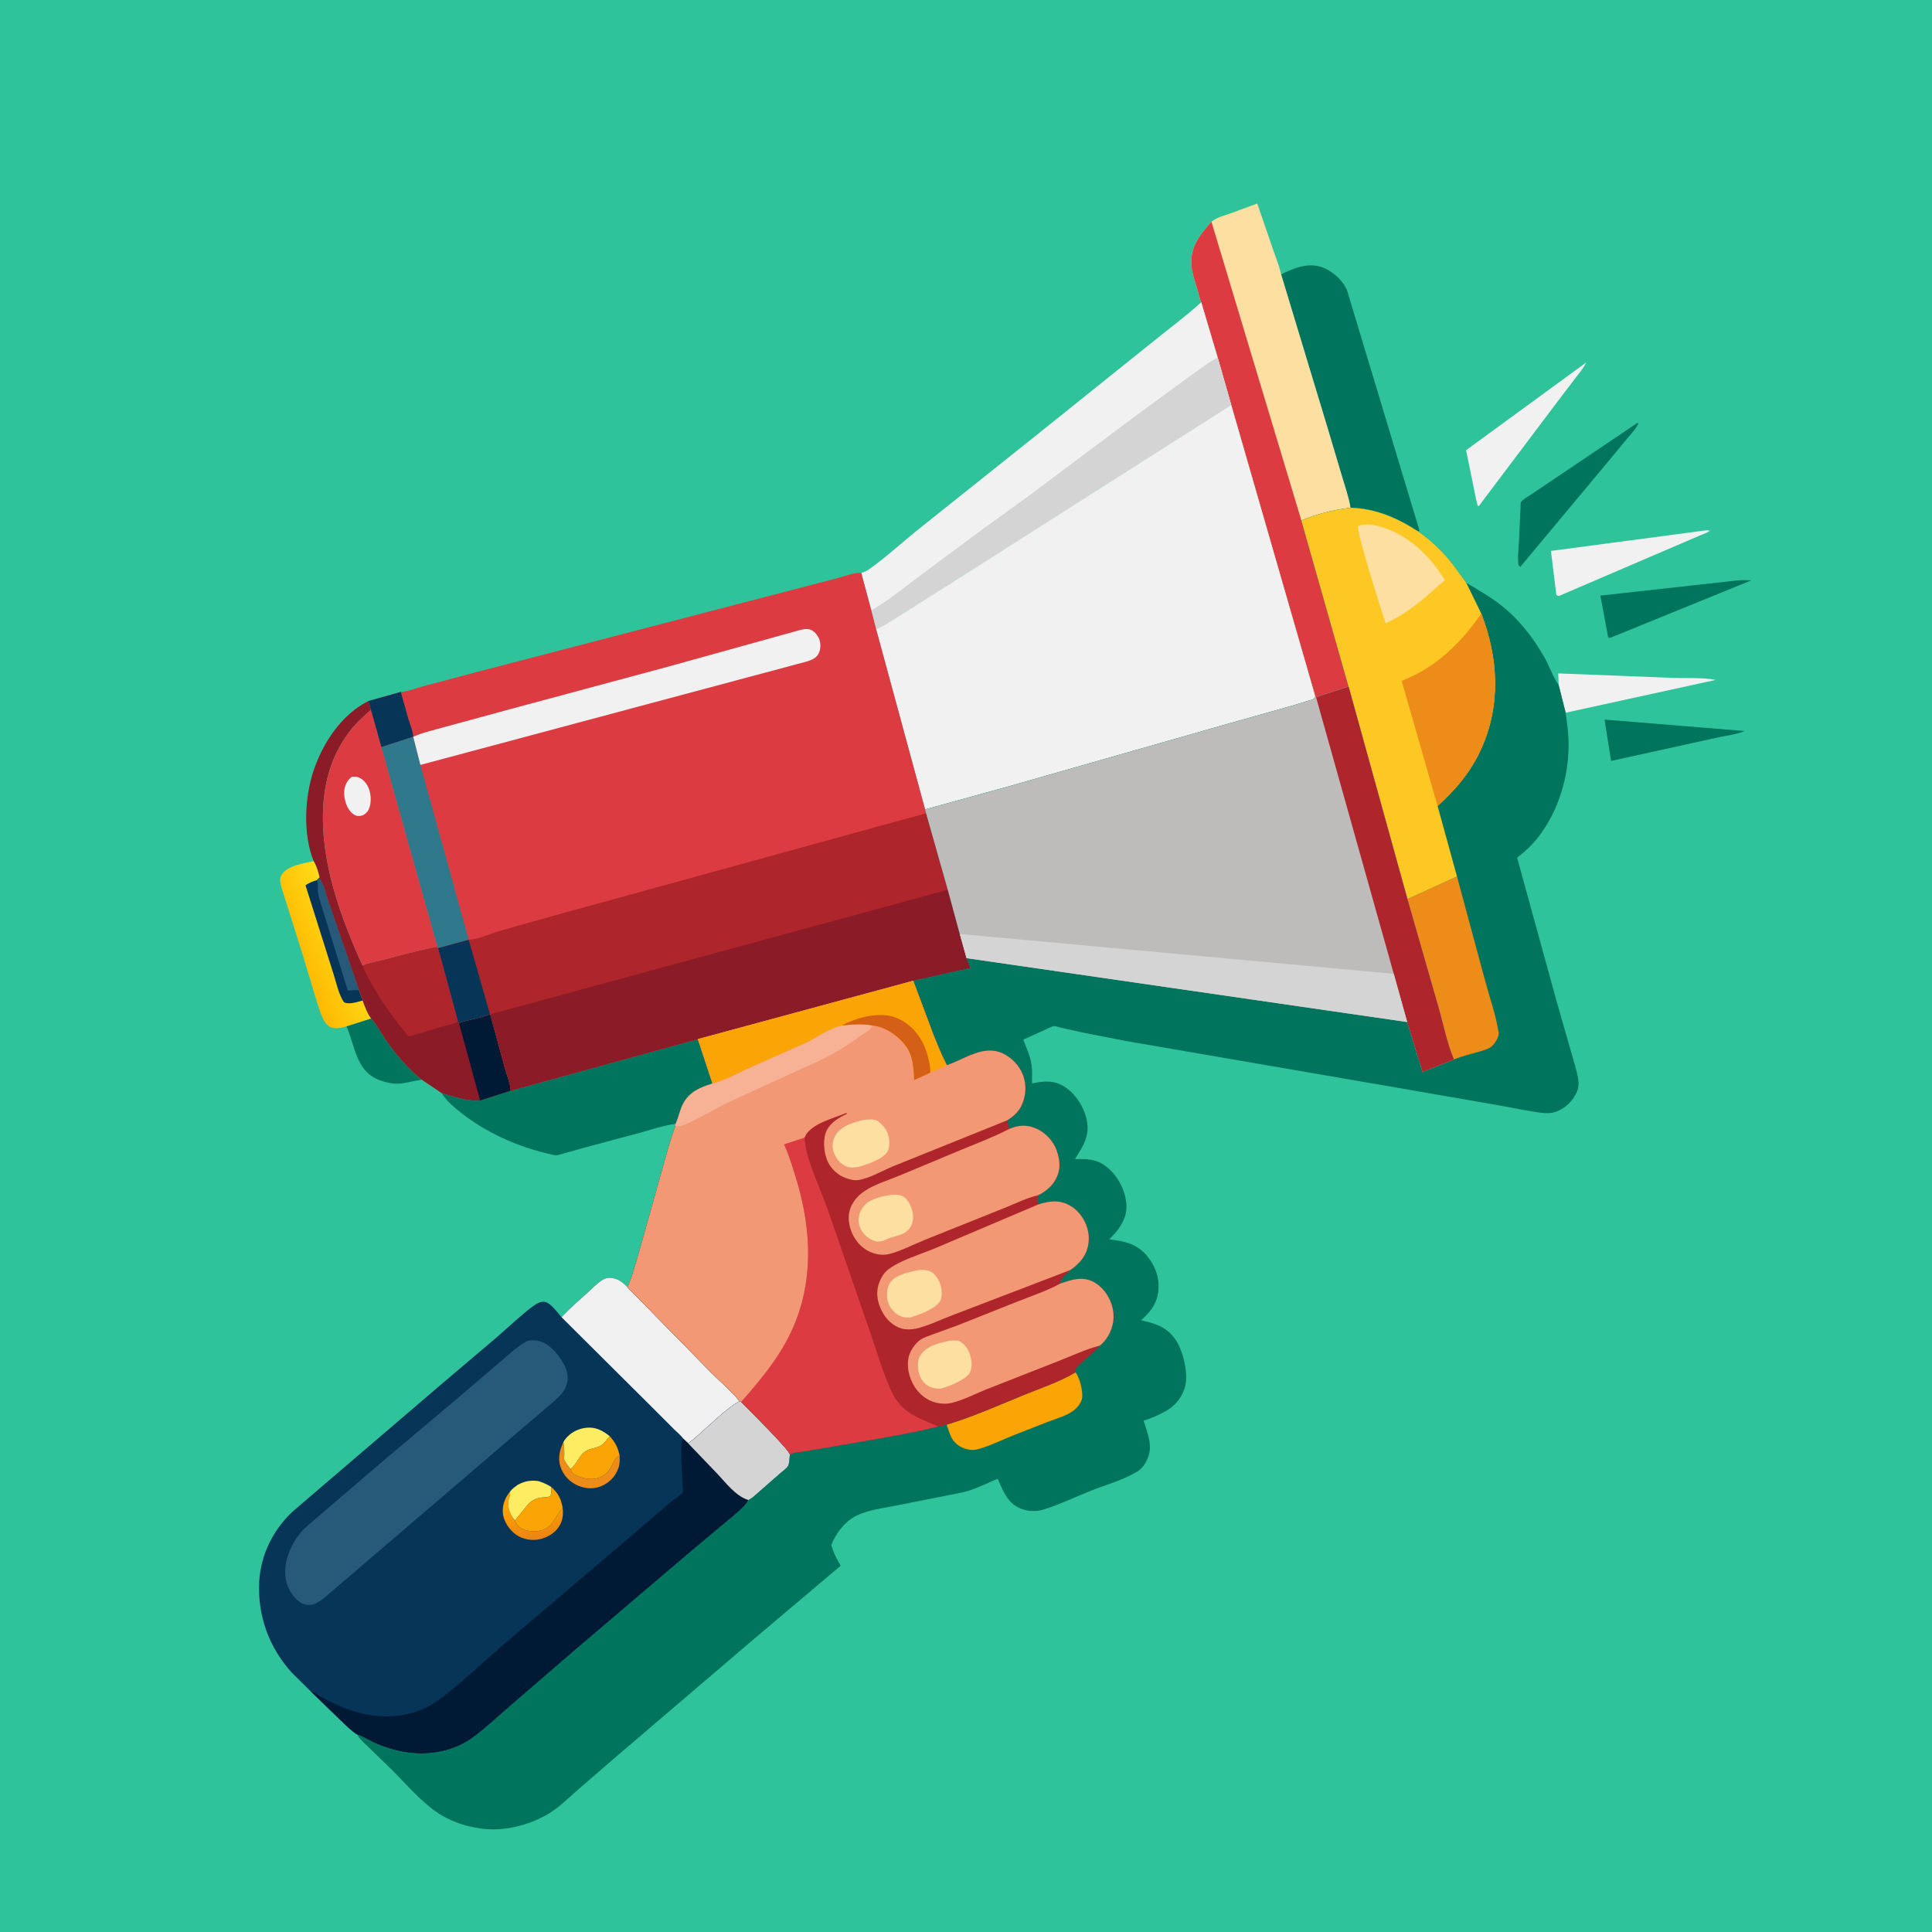
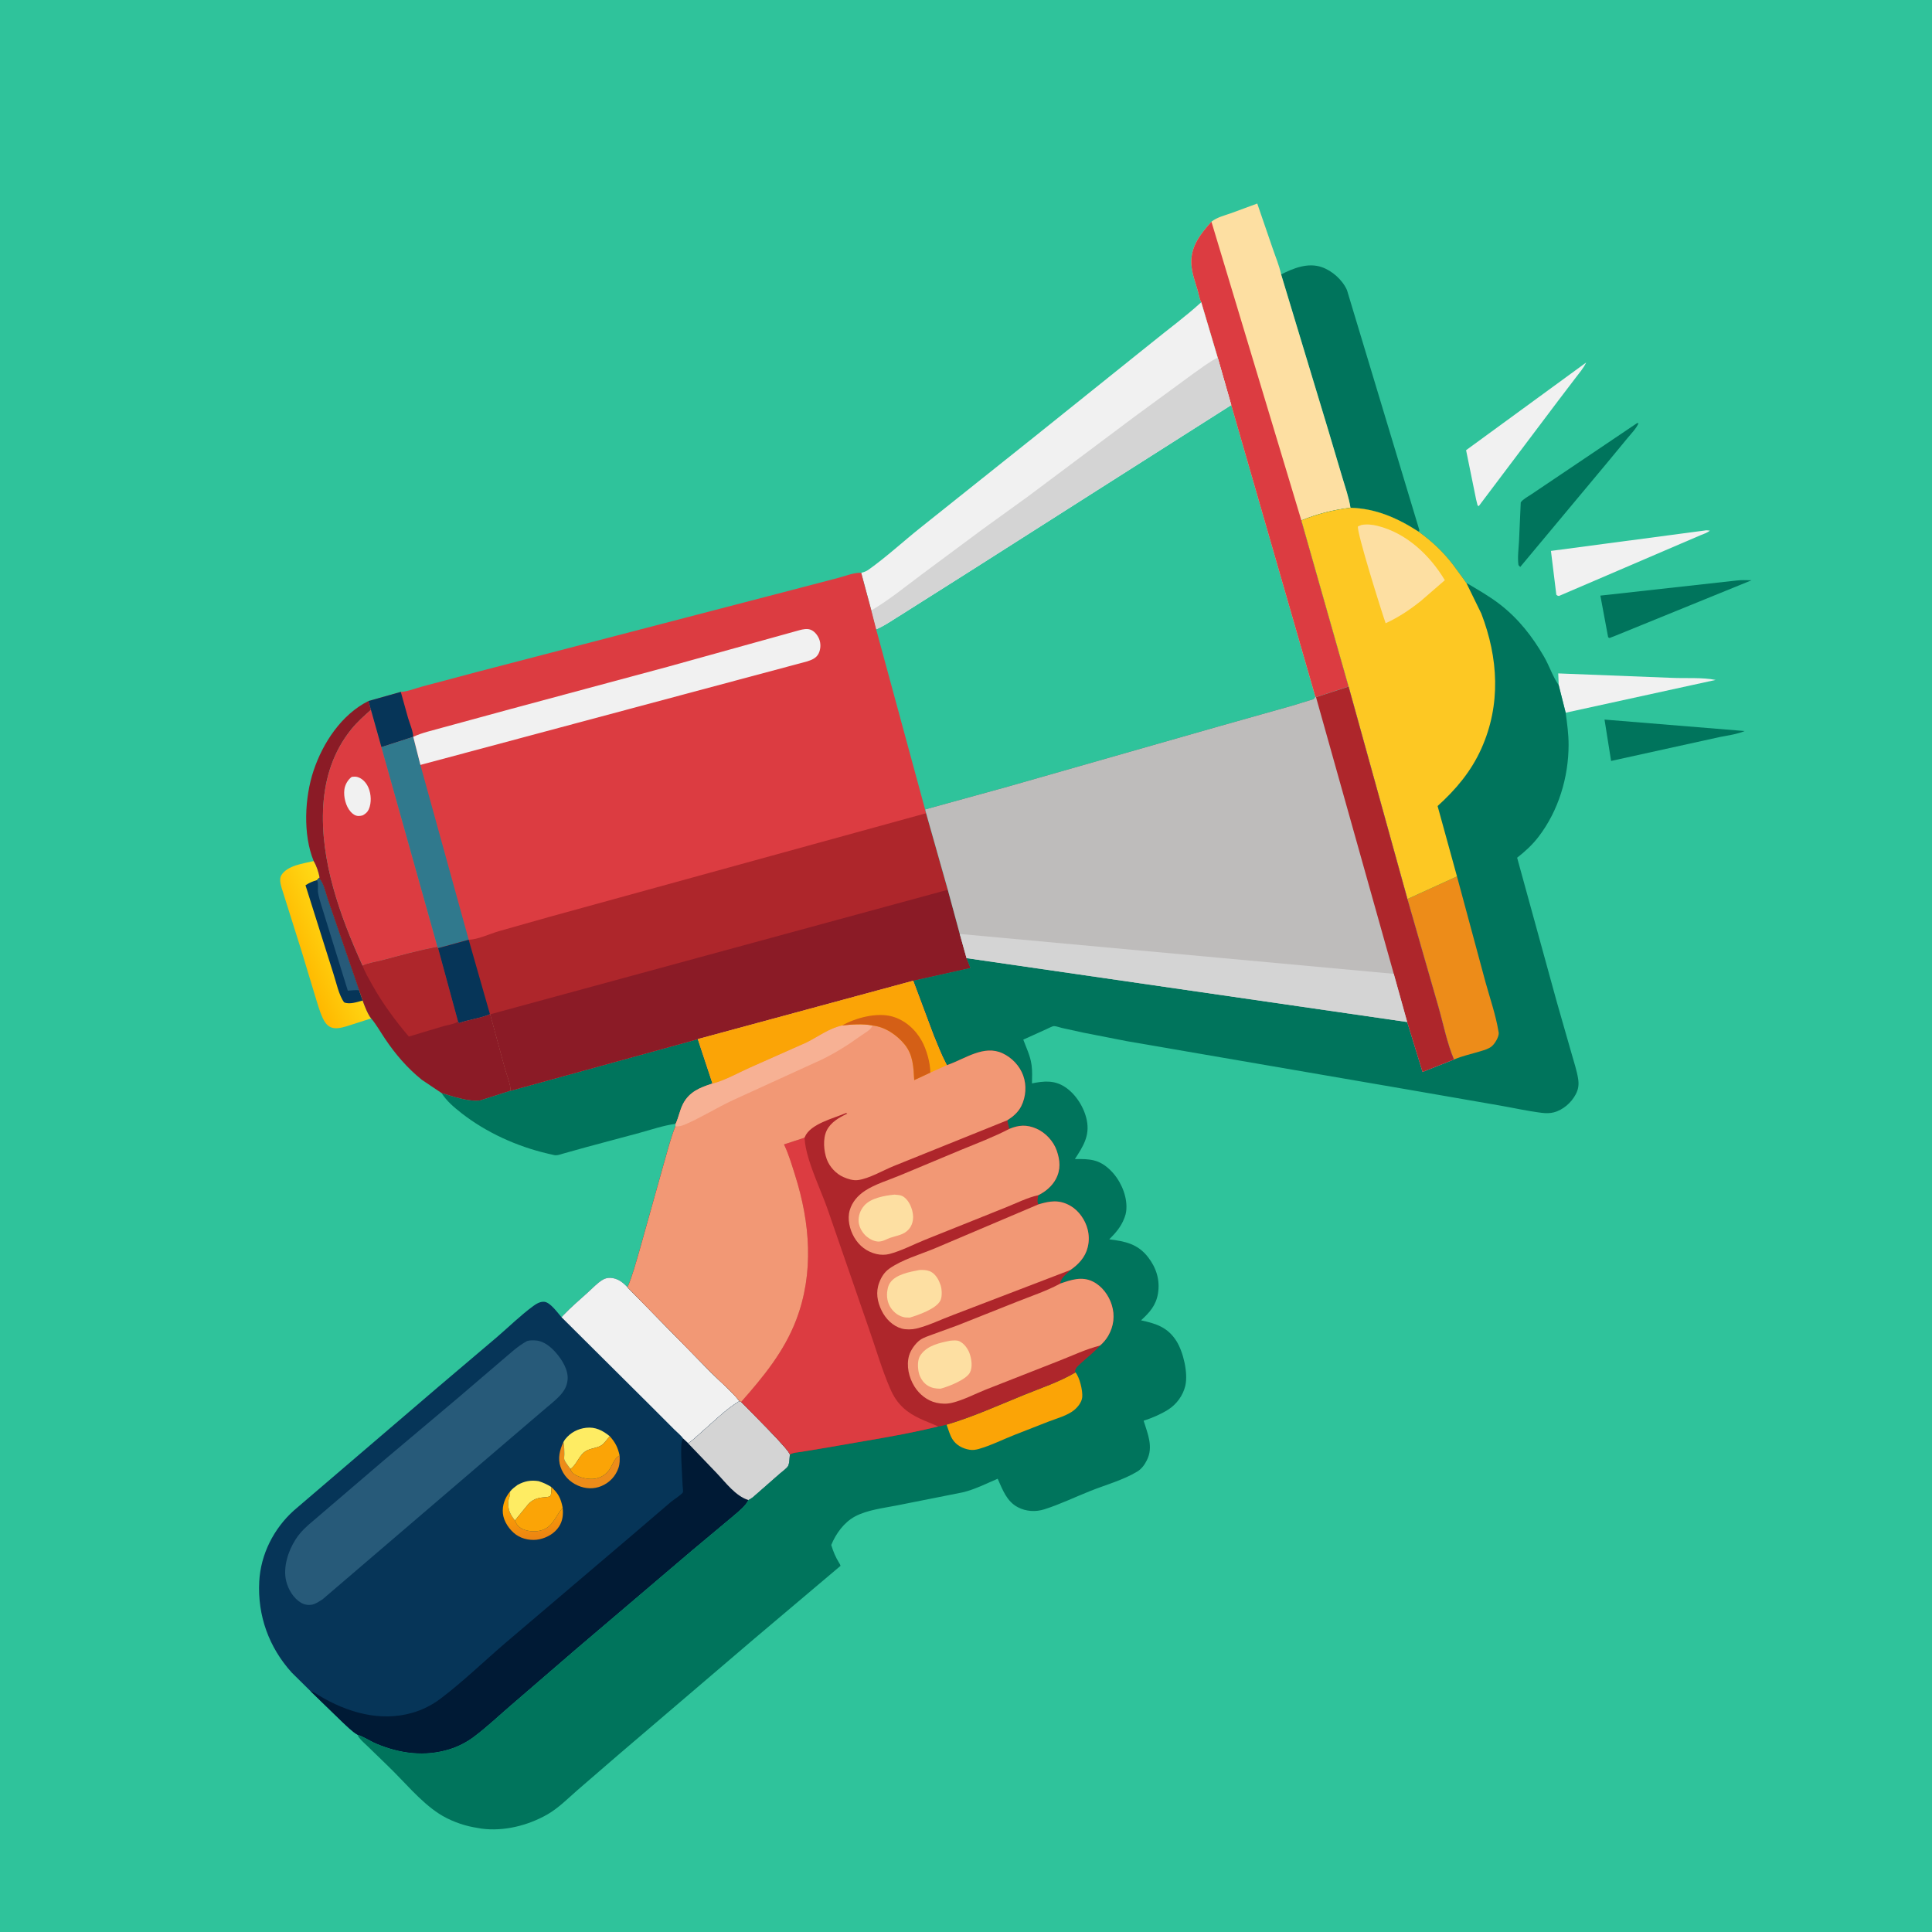
<svg xmlns="http://www.w3.org/2000/svg" version="1.1" style="display: block;" viewBox="0 0 2048 2048" width="1024" height="1024">
  <defs>
    <linearGradient id="Gradient1" gradientUnits="userSpaceOnUse" x1="315.316" y1="1014.31" x2="365.52" y2="992.236">
      <stop class="stop0" offset="0" stop-opacity="1" stop-color="rgb(255,185,0)" />
      <stop class="stop1" offset="1" stop-opacity="1" stop-color="rgb(255,218,22)" />
    </linearGradient>
    <linearGradient id="Gradient2" gradientUnits="userSpaceOnUse" x1="563" y1="1593.38" x2="567.732" y2="1630.03">
      <stop class="stop0" offset="0" stop-opacity="1" stop-color="rgb(255,163,0)" />
      <stop class="stop1" offset="1" stop-opacity="1" stop-color="rgb(236,133,18)" />
    </linearGradient>
  </defs>
  <path transform="translate(0,0)" fill="rgb(47,195,155)" d="M -0 -0 L 2048 0 L 2048 2048 L -0 2048 L -0 -0 z" />
-   <path transform="translate(0,0)" fill="rgb(0,116,92)" d="M 393.455 1079.55 C 398.983 1086.15 403.31 1093.94 408.115 1101.08 C 419.254 1117.64 431.554 1132 447.096 1144.59 C 436.923 1145.76 425.642 1150.09 415.437 1148.42 L 414 1148.16 C 409.411 1147.36 405.166 1146.16 400.852 1144.38 C 377.535 1134.76 376.475 1109.46 367.727 1089.08 L 367.236 1087.95 L 393.455 1079.55 z" />
  <path transform="translate(0,0)" fill="rgb(0,116,92)" d="M 1700.86 762.781 L 1849.44 774.934 C 1841.47 778.264 1831.94 779.571 1823.47 781.185 L 1707.83 806.623 L 1700.86 762.781 z" />
  <path transform="translate(0,0)" fill="rgb(241,241,241)" d="M 1652.29 726.235 L 1651.8 713.839 L 1772.5 718.563 C 1787.24 719.214 1804.39 717.886 1818.67 720.749 L 1659.67 755.505 L 1652.29 726.235 z" />
  <path transform="translate(0,0)" fill="rgb(0,116,92)" d="M 1840.53 615.409 C 1845.79 614.661 1851.46 615.087 1856.78 615.09 L 1712.01 674.054 L 1706.06 676.339 L 1704.69 675.5 L 1696.45 631.375 L 1840.53 615.409 z" />
  <path transform="translate(0,0)" fill="rgb(241,241,241)" d="M 1806.7 562.417 C 1808.7 561.95 1810.47 562.265 1812.5 562.456 C 1810.03 564.775 1805.78 566.038 1802.63 567.364 L 1781.19 576.548 L 1652.5 631.777 C 1650.7 631.399 1651.64 631.753 1649.78 630.5 L 1644.06 583.984 L 1806.7 562.417 z" />
  <path transform="translate(0,0)" fill="rgb(241,241,241)" d="M 1681.39 384.297 C 1678.66 390.189 1674.28 395.193 1670.36 400.318 L 1651.94 424.5 L 1567.56 536.5 L 1566.32 535.794 L 1564.77 529.572 L 1554.11 477.225 L 1681.39 384.297 z" />
  <path transform="translate(0,0)" fill="rgb(0,116,92)" d="M 1735.42 448.5 L 1736.91 448.688 C 1734.47 454.25 1729.18 459.616 1725.32 464.299 L 1704.81 489.139 L 1611.5 600.996 L 1609.64 599.055 C 1608.51 590.913 1609.76 581.945 1610.22 573.749 L 1612.05 532.534 C 1614.51 529.068 1619.96 526.258 1623.5 523.866 L 1652.25 504.528 L 1735.42 448.5 z" />
  <path transform="translate(0,0)" fill="url(#Gradient1)" d="M 332.527 912.76 C 335.565 917.763 337.754 924.428 338.8 930.188 L 338.025 930.783 C 343.298 935.702 345.408 947.584 347.896 954.495 L 380.655 1049.66 L 384.458 1060.61 C 386.057 1065.46 390.067 1075.65 393.455 1079.55 L 367.236 1087.95 C 361.736 1089.5 354.846 1091.43 349.507 1088.37 C 346.058 1086.4 343.736 1082.78 342.12 1079.26 C 338.457 1071.27 336.088 1062.32 333.474 1053.93 L 320.205 1010 L 298.439 940.877 C 297.314 936.758 295.856 931.405 298.381 927.5 C 304.983 917.289 321.45 915.413 332.527 912.76 z" />
  <path transform="translate(0,0)" fill="rgb(6,53,88)" d="M 338.025 930.783 C 343.298 935.702 345.408 947.584 347.896 954.495 L 380.655 1049.66 L 384.458 1060.61 C 378.811 1062.1 370.22 1065.12 364.755 1062.5 C 359.149 1054.9 356.424 1041.26 353.455 1032.24 L 323.835 938.412 C 327.877 935.794 331.44 934.253 336.068 932.932 L 338.025 930.783 z" />
  <path transform="translate(0,0)" fill="rgb(39,90,121)" d="M 338.025 930.783 C 343.298 935.702 345.408 947.584 347.896 954.495 L 380.655 1049.66 C 376.728 1049.35 372.619 1049.9 368.693 1050.17 L 340.797 960.199 C 339.443 955.487 337.609 950.361 337.047 945.5 C 336.626 941.861 337.637 937.721 336.529 934.255 L 336.068 932.932 L 338.025 930.783 z" />
  <path transform="translate(0,0)" fill="rgb(0,116,92)" d="M 1358.05 290.89 C 1371.13 284.28 1386.35 278.146 1401 283.136 C 1412.15 286.934 1423.06 296.685 1427.85 307.5 L 1504.59 561.993 L 1504.02 563.756 C 1481.67 549.259 1458.54 538.965 1431.58 538.269 C 1429.86 527.196 1425.87 516.06 1422.69 505.341 L 1407.58 454.575 L 1358.05 290.89 z" />
  <path transform="translate(0,0)" fill="rgb(0,116,92)" d="M 541.388 1156.15 L 739.73 1101.49 L 755.302 1148.6 C 742.248 1152.8 730.759 1157.25 724.082 1170.18 C 720.593 1176.93 719.441 1184.57 716.224 1191.3 C 703.213 1193.02 690.257 1197.51 677.603 1200.97 L 621.296 1216.07 L 597.251 1222.78 C 594.158 1223.66 590.334 1225.25 587.132 1224.37 L 580.697 1222.89 C 548.197 1215.33 515.649 1200.65 489.304 1180.07 C 481.556 1174.02 473.299 1167.09 468.075 1158.66 C 479.837 1162.23 496.793 1168.11 508.955 1166.5 L 541.388 1156.15 z" />
  <path transform="translate(0,0)" fill="rgb(139,27,38)" d="M 390.543 743.127 L 393.213 752.43 C 385.847 758.948 378.57 765.411 372.37 773.094 C 353.473 796.514 344.583 824.148 342.704 853.85 C 339.028 911.919 360.627 971.472 384.307 1023.58 C 389.843 1020.82 398.363 1019.65 404.405 1018.06 C 424.002 1012.92 443.814 1007.3 463.737 1003.65 L 464.41 1005.11 L 485.558 1082.8 L 486.522 1084.49 C 497.174 1080.53 508.905 1079.56 519.362 1075.03 L 519.692 1075.18 L 535.167 1132.11 C 537.073 1139.13 541.234 1148.96 541.388 1156.15 L 508.955 1166.5 C 496.793 1168.11 479.837 1162.23 468.075 1158.66 L 447.096 1144.59 C 431.554 1132 419.254 1117.64 408.115 1101.08 C 403.31 1093.94 398.983 1086.15 393.455 1079.55 C 390.067 1075.65 386.057 1065.46 384.458 1060.61 L 380.655 1049.66 L 347.896 954.495 C 345.408 947.584 343.298 935.702 338.025 930.783 L 338.8 930.188 C 337.754 924.428 335.565 917.763 332.527 912.76 C 320.992 884.719 322.892 845.333 332.422 816.858 C 342.295 787.357 362.048 757.386 390.543 743.127 z" />
-   <path transform="translate(0,0)" fill="rgb(0,26,53)" d="M 519.362 1075.03 L 519.692 1075.18 L 535.167 1132.11 C 537.073 1139.13 541.234 1148.96 541.388 1156.15 L 508.955 1166.5 L 486.522 1084.49 C 497.174 1080.53 508.905 1079.56 519.362 1075.03 z" />
  <path transform="translate(0,0)" fill="rgb(174,38,43)" d="M 463.737 1003.65 L 464.41 1005.11 L 485.558 1082.8 C 482.489 1085.45 474.173 1086.62 470.147 1087.76 L 433.382 1098.8 C 418.882 1081.71 405.54 1063.67 394.618 1044.07 C 390.905 1037.41 386.906 1030.77 384.307 1023.58 C 389.843 1020.82 398.363 1019.65 404.405 1018.06 C 424.002 1012.92 443.814 1007.3 463.737 1003.65 z" />
  <path transform="translate(0,0)" fill="rgb(220,60,65)" d="M 393.213 752.43 L 404.332 791.97 L 463.737 1003.65 C 443.814 1007.3 424.002 1012.92 404.405 1018.06 C 398.363 1019.65 389.843 1020.82 384.307 1023.58 C 360.627 971.472 339.028 911.919 342.704 853.85 C 344.583 824.148 353.473 796.514 372.37 773.094 C 378.57 765.411 385.847 758.948 393.213 752.43 z" />
  <path transform="translate(0,0)" fill="rgb(241,241,241)" d="M 372.908 823.5 C 374.852 823.326 376.753 823.073 378.666 823.599 C 383.414 824.907 387.02 828.429 389.403 832.618 C 392.992 838.926 393.951 848.014 391.964 854.947 C 390.607 859.677 388.766 861.925 384.5 864.305 C 383.102 864.744 381.708 864.954 380.238 864.983 C 376.8 865.051 373.888 862.933 371.684 860.459 C 366.529 854.672 364.037 844.686 365.048 837 C 365.727 831.837 368.69 826.519 372.908 823.5 z" />
  <path transform="translate(0,0)" fill="rgb(253,223,162)" d="M 1284.17 235.008 C 1289.89 230.373 1298.12 228.415 1305 225.986 L 1332.75 215.753 L 1348.86 262.674 C 1351.94 271.81 1356.08 281.475 1358.05 290.89 L 1407.58 454.575 L 1422.69 505.341 C 1425.87 516.06 1429.86 527.196 1431.58 538.269 C 1413.76 540.332 1396.11 544.827 1379.51 551.689 L 1429.58 727.845 L 1395.05 739.056 L 1394.29 738.386 L 1305.19 429.362 L 1290.82 379.107 L 1273.37 320.388 C 1271.59 317.069 1270.74 311.783 1269.67 308.108 C 1267.05 299.142 1263.36 289.305 1262.88 279.914 C 1261.93 261.171 1272.53 248.114 1284.17 235.008 z" />
  <path transform="translate(0,0)" fill="rgb(220,60,65)" d="M 1284.17 235.008 L 1379.51 551.689 L 1429.58 727.845 L 1395.05 739.056 L 1394.29 738.386 L 1305.19 429.362 L 1290.82 379.107 L 1273.37 320.388 C 1271.59 317.069 1270.74 311.783 1269.67 308.108 C 1267.05 299.142 1263.36 289.305 1262.88 279.914 C 1261.93 261.171 1272.53 248.114 1284.17 235.008 z" />
  <path transform="translate(0,0)" fill="rgb(241,241,241)" d="M 1273.37 320.388 L 1290.82 379.107 L 1305.19 429.362 L 1161.31 520.829 L 1033.64 602.109 L 956.5 650.942 C 947.564 656.283 938.327 663.079 928.773 667.108 L 923.628 647.024 L 912.905 607.202 C 915.756 606.5 918.172 605.683 920.587 603.969 C 939.583 590.478 957.245 574.148 975.459 559.586 L 1096.92 462.688 L 1220.91 363.213 C 1238.33 349.051 1256.82 335.534 1273.37 320.388 z" />
  <path transform="translate(0,0)" fill="rgb(212,212,212)" d="M 1290.82 379.107 L 1305.19 429.362 L 1161.31 520.829 L 1033.64 602.109 L 956.5 650.942 C 947.564 656.283 938.327 663.079 928.773 667.108 L 923.628 647.024 C 941.754 636.576 959.362 622.147 976.175 609.583 L 1041.56 561.028 L 1090.2 525.895 L 1201 442.929 L 1263.48 397.118 C 1272.24 391 1281.25 383.846 1290.82 379.107 z" />
-   <path transform="translate(0,0)" fill="rgb(241,241,241)" d="M 1305.19 429.362 L 1394.29 738.386 C 1393.69 739.249 1393.36 740.37 1392.5 740.973 C 1391.5 741.676 1388.3 742.339 1387.01 742.757 L 1370.06 747.985 L 1293.69 769.506 L 1068.32 833.869 L 980.641 858.046 L 928.773 667.108 C 938.327 663.079 947.564 656.283 956.5 650.942 L 1033.64 602.109 L 1161.31 520.829 L 1305.19 429.362 z" />
  <path transform="translate(0,0)" fill="rgb(6,53,88)" d="M 595.275 1396.33 L 597.217 1394.16 C 605.334 1385.71 614.411 1377.93 623.108 1370.07 C 628.061 1365.6 633.183 1360.02 638.88 1356.62 C 641.423 1355.1 644.05 1354.48 647 1354.58 C 654.477 1354.84 660.289 1359.34 665.189 1364.57 L 753.588 1454.7 C 763.354 1464.55 775.282 1474.44 783.884 1485.2 L 785.678 1486.07 C 792.558 1493.24 837.033 1536.93 837.312 1541.87 C 836.983 1545.2 836.951 1551.31 835.343 1554.18 C 834.02 1556.54 828.731 1560.29 826.622 1562.17 L 798.273 1587.03 C 796.718 1588.33 795.13 1589.21 793.342 1590.14 C 789.816 1596.95 783.503 1601.57 777.849 1606.56 L 733.279 1643.8 L 611.132 1747.73 L 540.706 1808.46 C 528.045 1819.39 515.603 1831.17 502.194 1841.18 C 494.643 1846.82 485.811 1851.37 476.816 1854.19 C 450.509 1862.44 423.811 1858.94 398.736 1848.32 C 392.33 1845.61 385.583 1840.94 379.1 1838.94 C 373.152 1835.5 367.697 1829.78 362.643 1825.13 L 329.092 1792.6 L 309.243 1773 C 285.032 1746.2 272.882 1712.55 274.81 1676.42 C 276.349 1647.59 290.166 1620.37 311.507 1601.18 L 464.499 1470.23 L 527.019 1417.18 C 539.655 1406.31 551.987 1394.18 565.424 1384.34 C 568.7 1381.94 572.916 1379.48 577.156 1379.98 C 583.47 1380.72 591.075 1391.59 595.275 1396.33 z" />
  <path transform="translate(0,0)" fill="url(#Gradient2)" d="M 540.651 1581.16 L 540.718 1583.05 C 540.752 1584.86 540.48 1585.87 539.831 1587.52 C 538.046 1592.07 538.64 1599.11 540.623 1603.5 C 541.978 1606.5 543.822 1609.2 545.812 1611.81 C 546.829 1614.21 548.039 1616.69 550.088 1618.39 C 555.062 1622.51 563.243 1623.88 569.5 1623.08 C 585.345 1621.06 587.545 1609.34 595.799 1598.97 L 596.444 1598.18 C 597.16 1605.49 596.604 1612.04 592.5 1618.35 C 587.882 1625.45 580.159 1629.81 572.035 1631.65 C 563.722 1633.53 553.814 1631.72 546.922 1626.75 C 540.082 1621.82 533.864 1612.76 533.065 1604.23 C 532.266 1595.69 535.259 1587.7 540.651 1581.16 z" />
  <path transform="translate(0,0)" fill="rgb(237,140,25)" d="M 597.212 1528.73 L 597.405 1529.67 C 598.152 1533.66 598.201 1537.49 598.212 1541.54 C 598.215 1542.78 597.799 1546.22 598.202 1547.29 C 599.346 1550.33 602.785 1554.36 604.678 1557.16 C 604.976 1559.21 606.804 1561.38 608.499 1562.56 C 614.087 1566.45 624.494 1568.73 631.206 1567.38 L 632.5 1567.09 C 638.382 1565.83 643.551 1561.85 646.707 1556.75 C 649.666 1551.98 650.993 1546.45 656.036 1543.33 L 656.822 1542.9 C 656.996 1547.46 657.11 1551.57 655.608 1555.98 C 652.582 1564.87 646.326 1571.49 637.69 1575.21 C 629.523 1578.73 620.522 1578.29 612.452 1574.71 C 603.647 1570.82 597.196 1563.95 594.105 1554.77 C 591.134 1545.94 593.335 1536.83 597.212 1528.73 z" />
  <path transform="translate(0,0)" fill="rgb(254,236,99)" d="M 548.645 1574.06 C 556.043 1570.02 562.668 1568.75 571.022 1570.1 C 575.957 1571.67 579.713 1573.42 584.137 1576.11 C 584.309 1579.5 585.045 1583.1 583.089 1586.06 C 580.906 1586.92 579.207 1587.08 576.909 1587.22 C 569.888 1587.64 564.484 1589.49 559.696 1594.83 L 545.812 1611.81 C 543.822 1609.2 541.978 1606.5 540.623 1603.5 C 538.64 1599.11 538.046 1592.07 539.831 1587.52 C 540.48 1585.87 540.752 1584.86 540.718 1583.05 L 540.651 1581.16 C 542.874 1578.22 545.724 1576.26 548.645 1574.06 z" />
  <path transform="translate(0,0)" fill="rgb(254,236,99)" d="M 597.212 1528.73 C 597.833 1527.57 598.415 1526.53 599.241 1525.5 C 604.785 1518.58 612.497 1514.53 621.262 1513.51 C 631.2 1512.35 638.956 1516.42 646.37 1522.47 C 643.934 1525.2 640.506 1530.16 637.603 1532.06 C 632.301 1535.54 624.756 1534.88 619.129 1539.5 C 613.424 1544.18 610.523 1553.52 604.678 1557.16 C 602.785 1554.36 599.346 1550.33 598.202 1547.29 C 597.799 1546.22 598.215 1542.78 598.212 1541.54 C 598.201 1537.49 598.152 1533.66 597.405 1529.67 L 597.212 1528.73 z" />
  <path transform="translate(0,0)" fill="rgb(251,164,6)" d="M 646.37 1522.47 C 652.314 1529.11 654.861 1534.2 656.822 1542.9 L 656.036 1543.33 C 650.993 1546.45 649.666 1551.98 646.707 1556.75 C 643.551 1561.85 638.382 1565.83 632.5 1567.09 L 631.206 1567.38 C 624.494 1568.73 614.087 1566.45 608.499 1562.56 C 606.804 1561.38 604.976 1559.21 604.678 1557.16 C 610.523 1553.52 613.424 1544.18 619.129 1539.5 C 624.756 1534.88 632.301 1535.54 637.603 1532.06 C 640.506 1530.16 643.934 1525.2 646.37 1522.47 z" />
  <path transform="translate(0,0)" fill="rgb(251,164,6)" d="M 584.137 1576.11 C 591.747 1582.86 594.499 1588.2 596.444 1598.18 L 595.799 1598.97 C 587.545 1609.34 585.345 1621.06 569.5 1623.08 C 563.243 1623.88 555.062 1622.51 550.088 1618.39 C 548.039 1616.69 546.829 1614.21 545.812 1611.81 L 559.696 1594.83 C 564.484 1589.49 569.888 1587.64 576.909 1587.22 C 579.207 1587.08 580.906 1586.92 583.089 1586.06 C 585.045 1583.1 584.309 1579.5 584.137 1576.11 z" />
  <path transform="translate(0,0)" fill="rgb(241,241,241)" d="M 595.275 1396.33 L 597.217 1394.16 C 605.334 1385.71 614.411 1377.93 623.108 1370.07 C 628.061 1365.6 633.183 1360.02 638.88 1356.62 C 641.423 1355.1 644.05 1354.48 647 1354.58 C 654.477 1354.84 660.289 1359.34 665.189 1364.57 L 753.588 1454.7 C 763.354 1464.55 775.282 1474.44 783.884 1485.2 C 769.221 1494.01 756.291 1507.18 743.353 1518.38 C 738.915 1522.22 734.39 1526.88 729.415 1529.94 L 724.232 1525.02 C 722.046 1521.67 717.729 1518.29 714.856 1515.41 L 692.117 1492.64 L 595.275 1396.33 z" />
  <path transform="translate(0,0)" fill="rgb(39,90,121)" d="M 558.841 1421.5 C 561.672 1420.65 565.071 1420.75 568 1420.95 C 576.419 1421.54 583.874 1427.73 589.21 1433.81 C 595.701 1441.21 602.549 1452.1 601.696 1462.33 C 601.117 1469.28 598.184 1474.4 593.5 1479.42 C 587.726 1485.61 580.587 1490.91 574.199 1496.5 L 525.5 1538.13 L 341.77 1695.49 C 338.676 1697.4 334.92 1700.01 331.355 1700.86 C 327.166 1701.84 322.668 1701.12 319.001 1698.92 C 310.988 1694.12 305.475 1684.78 303.338 1675.9 C 299.87 1661.5 305.41 1644.23 313.156 1632.18 L 313.926 1631 C 318.403 1624.03 325.354 1617.54 331.775 1612.32 L 406.34 1548.5 L 485.5 1481.82 L 531.887 1442.13 C 540.399 1434.99 548.977 1426.73 558.841 1421.5 z" />
  <path transform="translate(0,0)" fill="rgb(0,26,53)" d="M 783.884 1485.2 L 785.678 1486.07 C 792.558 1493.24 837.033 1536.93 837.312 1541.87 C 836.983 1545.2 836.951 1551.31 835.343 1554.18 C 834.02 1556.54 828.731 1560.29 826.622 1562.17 L 798.273 1587.03 C 796.718 1588.33 795.13 1589.21 793.342 1590.14 C 789.816 1596.95 783.503 1601.57 777.849 1606.56 L 733.279 1643.8 L 611.132 1747.73 L 540.706 1808.46 C 528.045 1819.39 515.603 1831.17 502.194 1841.18 C 494.643 1846.82 485.811 1851.37 476.816 1854.19 C 450.509 1862.44 423.811 1858.94 398.736 1848.32 C 392.33 1845.61 385.583 1840.94 379.1 1838.94 C 373.152 1835.5 367.697 1829.78 362.643 1825.13 L 329.092 1792.6 C 332.759 1793.63 334.707 1795.27 337.893 1797.19 C 367.687 1815.08 402.672 1825.56 437.143 1815.63 C 447.853 1812.55 458.203 1807.32 467.078 1800.59 C 491.042 1782.42 512.895 1761.21 535.719 1741.62 L 668.182 1628.95 L 711.338 1592 C 713.704 1590.03 722.849 1584.16 723.921 1581.88 C 724.35 1580.97 723.666 1576.37 723.623 1575 C 723.355 1566.52 720.466 1530.61 723.324 1526.27 L 724.232 1525.02 L 729.415 1529.94 C 734.39 1526.88 738.915 1522.22 743.353 1518.38 C 756.291 1507.18 769.221 1494.01 783.884 1485.2 z" />
  <path transform="translate(0,0)" fill="rgb(212,212,212)" d="M 783.884 1485.2 L 785.678 1486.07 C 792.558 1493.24 837.033 1536.93 837.312 1541.87 C 836.983 1545.2 836.951 1551.31 835.343 1554.18 C 834.02 1556.54 828.731 1560.29 826.622 1562.17 L 798.273 1587.03 C 796.718 1588.33 795.13 1589.21 793.342 1590.14 C 779.552 1585.75 769.406 1571.68 759.638 1561.48 L 729.415 1529.94 C 734.39 1526.88 738.915 1522.22 743.353 1518.38 C 756.291 1507.18 769.221 1494.01 783.884 1485.2 z" />
  <path transform="translate(0,0)" fill="rgb(220,60,65)" d="M 424.871 733.444 C 430.99 733.411 441.491 729.372 447.568 727.744 L 506.9 711.97 L 838.067 625.79 L 888.765 612.535 C 896.323 610.565 905.166 606.838 912.905 607.202 L 923.628 647.024 L 928.773 667.108 L 980.641 858.046 L 981.712 862.056 L 1004.69 943.193 L 1017.4 990.032 L 1024.57 1015.67 L 1028.68 1026.11 L 968.052 1039.63 L 739.73 1101.49 L 541.388 1156.15 C 541.234 1148.96 537.073 1139.13 535.167 1132.11 L 519.692 1075.18 L 519.362 1075.03 C 508.905 1079.56 497.174 1080.53 486.522 1084.49 L 485.558 1082.8 L 464.41 1005.11 L 463.737 1003.65 L 404.332 791.97 L 393.213 752.43 L 390.543 743.127 L 424.871 733.444 z" />
  <path transform="translate(0,0)" fill="rgb(6,53,88)" d="M 390.543 743.127 L 424.871 733.444 L 432.662 761.425 C 434.48 767.354 437.783 774.886 438.07 781.033 L 404.332 791.97 L 393.213 752.43 L 390.543 743.127 z" />
  <path transform="translate(0,0)" fill="rgb(48,121,141)" d="M 438.07 781.033 L 445.641 810.834 L 496.834 996.186 L 464.41 1005.11 L 463.737 1003.65 L 404.332 791.97 L 438.07 781.033 z" />
  <path transform="translate(0,0)" fill="rgb(241,241,241)" d="M 438.07 781.033 C 447.611 776.581 458.647 774.277 468.751 771.378 L 540 751.952 L 707.429 706.918 L 847.5 668.014 C 850.995 667.077 855.218 666.208 858.771 667.355 C 863.109 668.755 866.5 673.035 868.234 677.112 C 870.253 681.858 870.1 687.805 867.921 692.44 C 865.491 697.613 860.71 699.465 855.603 701.119 L 445.641 810.834 L 438.07 781.033 z" />
  <path transform="translate(0,0)" fill="rgb(174,38,43)" d="M 981.712 862.056 L 1004.69 943.193 L 1017.4 990.032 L 1024.57 1015.67 L 1028.68 1026.11 L 968.052 1039.63 L 739.73 1101.49 L 541.388 1156.15 C 541.234 1148.96 537.073 1139.13 535.167 1132.11 L 519.692 1075.18 L 519.362 1075.03 C 508.905 1079.56 497.174 1080.53 486.522 1084.49 L 485.558 1082.8 L 464.41 1005.11 L 496.834 996.186 C 506.175 996.026 519.351 989.893 528.568 987.157 L 582.549 971.89 L 981.712 862.056 z" />
  <path transform="translate(0,0)" fill="rgb(6,53,88)" d="M 496.834 996.186 L 519.362 1075.03 C 508.905 1079.56 497.174 1080.53 486.522 1084.49 L 485.558 1082.8 L 464.41 1005.11 L 496.834 996.186 z" />
  <path transform="translate(0,0)" fill="rgb(139,27,38)" d="M 519.692 1075.18 L 1004.69 943.193 L 1017.4 990.032 L 1024.57 1015.67 L 1028.68 1026.11 L 968.052 1039.63 L 739.73 1101.49 L 541.388 1156.15 C 541.234 1148.96 537.073 1139.13 535.167 1132.11 L 519.692 1075.18 z" />
  <path transform="translate(0,0)" fill="rgb(0,116,92)" d="M 1431.58 538.269 C 1458.54 538.965 1481.67 549.259 1504.02 563.756 C 1518.09 573.981 1529.59 584.715 1540.21 598.522 L 1551.69 614.158 C 1552.1 614.725 1553.97 617.679 1554.36 617.858 C 1566.46 625.04 1578.98 632.1 1590.11 640.746 C 1609.81 656.052 1624.34 674.696 1636.77 696.156 C 1642.32 705.733 1646.01 717.361 1652.29 726.235 L 1659.67 755.505 C 1661.21 766.779 1662.77 778.096 1662.77 789.5 C 1662.74 824.021 1652.08 859.321 1631.04 886.85 C 1624.34 895.622 1616.85 902.431 1608.22 909.213 L 1650.26 1062.06 L 1666.09 1117.36 C 1668.47 1125.9 1671.48 1134.7 1672.86 1143.45 C 1673.85 1149.68 1673.25 1154.6 1670.27 1160.16 C 1665.53 1169.01 1657.02 1176.46 1647.22 1179.13 C 1643.16 1180.24 1638.53 1180.17 1634.37 1179.66 C 1619.29 1177.81 1604.09 1174.35 1589.09 1171.75 L 1490.84 1154.7 L 1194.5 1103.68 L 1148.7 1094.72 L 1125.55 1089.64 C 1123.45 1089.16 1119.17 1087.58 1117.17 1087.71 C 1115.29 1087.84 1111.11 1090.17 1109.25 1090.95 L 1084.71 1102.05 C 1087.85 1110.45 1092.07 1119.12 1093.34 1128 L 1093.56 1129.48 C 1094.4 1135.69 1094.03 1142.18 1093.94 1148.44 C 1106.52 1145.88 1117.52 1144.81 1128.89 1152.23 C 1140.5 1159.82 1149.38 1174.08 1152.07 1187.6 C 1155.38 1204.23 1147.99 1215.43 1139.43 1228.64 C 1155.16 1228.49 1165.02 1228.74 1177.04 1240.44 C 1186.87 1250 1193.94 1264.91 1194.08 1278.77 C 1194.12 1282.83 1193.73 1286.21 1192.28 1290.04 L 1191.71 1291.58 C 1188.31 1300.51 1182.51 1307.1 1175.85 1313.74 C 1192.55 1315.82 1206.07 1318.49 1217.04 1332.71 C 1225.69 1343.91 1229.77 1356.75 1227.56 1370.81 C 1225.53 1383.69 1218.74 1391.17 1209.55 1399.6 C 1225.63 1403.13 1237.75 1406.88 1247.06 1421.56 C 1254.35 1433.07 1259.59 1455.52 1256.5 1468.88 C 1254.11 1479.21 1247.24 1488.64 1238.26 1494.29 C 1230.32 1499.28 1221.21 1503.16 1212.3 1506.02 C 1216.65 1519.99 1222.82 1533.82 1215.71 1547.92 C 1213.3 1552.71 1210.21 1557.05 1205.57 1559.89 C 1190.96 1568.81 1171.84 1574.1 1155.86 1580.45 C 1139.82 1586.83 1123.4 1594.77 1107 1599.95 C 1097.79 1602.87 1087.65 1602.27 1079.06 1597.78 C 1067.04 1591.5 1062.81 1579.12 1057.59 1567.53 C 1045.47 1572.68 1033.36 1578.89 1020.5 1581.96 L 950.573 1595.85 C 936.306 1598.65 919.104 1600.62 906.239 1607.56 C 894.667 1613.8 886.015 1625.82 881.166 1637.75 C 883.255 1644.73 885.719 1650.63 889.588 1656.87 C 890.61 1658.52 890.22 1657.81 891.02 1659.84 L 799.29 1737.34 L 654.872 1860.68 L 612.154 1897.59 C 601.974 1906.51 591.688 1916.9 579.899 1923.58 C 559.332 1935.23 534.1 1941.52 510.444 1938.42 L 502.029 1936.95 C 489.798 1934.76 475.813 1929.4 465.381 1922.61 C 445.362 1909.6 428.334 1888.42 411.088 1871.86 L 389.924 1851.33 C 386.954 1848.33 382.676 1844.91 380.313 1841.47 C 379.525 1840.32 379.505 1840.08 379.1 1838.94 C 385.583 1840.94 392.33 1845.61 398.736 1848.32 C 423.811 1858.94 450.509 1862.44 476.816 1854.19 C 485.811 1851.37 494.643 1846.82 502.194 1841.18 C 515.603 1831.17 528.045 1819.39 540.706 1808.46 L 611.132 1747.73 L 733.279 1643.8 L 777.849 1606.56 C 783.503 1601.57 789.816 1596.95 793.342 1590.14 C 795.13 1589.21 796.718 1588.33 798.273 1587.03 L 826.622 1562.17 C 828.731 1560.29 834.02 1556.54 835.343 1554.18 C 836.951 1551.31 836.983 1545.2 837.312 1541.87 C 837.033 1536.93 792.558 1493.24 785.678 1486.07 L 783.884 1485.2 C 775.282 1474.44 763.354 1464.55 753.588 1454.7 L 665.189 1364.57 C 670.439 1352.6 673.896 1339.14 677.623 1326.6 L 703.409 1234.6 C 707.328 1221.05 710.752 1207.06 715.967 1193.95 L 716.224 1191.3 C 719.441 1184.57 720.593 1176.93 724.082 1170.18 C 730.759 1157.25 742.248 1152.8 755.302 1148.6 L 739.73 1101.49 L 968.052 1039.63 L 1028.68 1026.11 L 1024.57 1015.67 L 1017.4 990.032 L 1004.69 943.193 L 981.712 862.056 L 980.641 858.046 L 1068.32 833.869 L 1293.69 769.506 L 1370.06 747.985 L 1387.01 742.757 C 1388.3 742.339 1391.5 741.676 1392.5 740.973 C 1393.36 740.37 1393.69 739.249 1394.29 738.386 L 1395.05 739.056 L 1429.58 727.845 L 1379.51 551.689 C 1396.11 544.827 1413.76 540.332 1431.58 538.269 z" />
  <path transform="translate(0,0)" fill="rgb(251,164,6)" d="M 1140.05 1454.8 C 1144.48 1460.03 1147.79 1474.04 1147.23 1480.93 C 1146.8 1486.31 1142.37 1491.8 1138.27 1495.04 C 1131.12 1500.67 1120.27 1503.58 1111.78 1506.82 L 1076.07 1520.78 C 1063.48 1525.71 1050.46 1532.3 1037.5 1535.97 C 1034.26 1536.88 1031.04 1537.34 1027.69 1536.77 C 1020.29 1535.5 1013.58 1531.98 1009.53 1525.46 C 1006.82 1521.09 1005.2 1515.02 1003.42 1510.2 C 1031.08 1502.04 1058.18 1489.79 1084.89 1478.9 C 1103.26 1471.41 1122.98 1464.92 1140.05 1454.8 z" />
  <path transform="translate(0,0)" fill="rgb(237,140,25)" d="M 1544.47 929.064 L 1574.71 1041.17 C 1579.41 1058.22 1585.48 1075.56 1588.38 1092.99 L 1588.73 1094.93 C 1588.92 1099.31 1584.56 1106.5 1581.16 1109.26 C 1577.83 1111.98 1572.74 1113.32 1568.68 1114.56 C 1559.69 1117.3 1549.86 1119.37 1541.29 1123.15 C 1533.8 1105.39 1530.03 1085.54 1524.7 1067.01 L 1491.94 953.008 L 1544.47 929.064 z" />
  <path transform="translate(0,0)" fill="rgb(253,200,35)" d="M 1431.58 538.269 C 1458.54 538.965 1481.67 549.259 1504.02 563.756 C 1518.09 573.981 1529.59 584.715 1540.21 598.522 L 1551.69 614.158 C 1552.1 614.725 1553.97 617.679 1554.36 617.858 L 1570.26 650.413 C 1588.32 697.433 1591.24 746.914 1570.26 793.643 C 1559.4 817.841 1543.36 836.799 1523.91 854.44 L 1544.47 929.064 L 1491.94 953.008 L 1429.58 727.845 L 1379.51 551.689 C 1396.11 544.827 1413.76 540.332 1431.58 538.269 z" />
  <path transform="translate(0,0)" fill="rgb(253,223,162)" d="M 1443.15 556.5 C 1448.67 555.444 1454.68 556.062 1460.09 557.402 C 1490.79 564.999 1515.64 588.412 1531.57 615.039 L 1506.33 636.927 C 1494.35 646.472 1482.78 654.252 1468.84 660.67 C 1464.53 648.433 1437.76 563.19 1439.5 558.028 L 1443.15 556.5 z" />
-   <path transform="translate(0,0)" fill="rgb(237,140,25)" d="M 1570.26 650.413 C 1588.32 697.433 1591.24 746.914 1570.26 793.643 C 1559.4 817.841 1543.36 836.799 1523.91 854.44 L 1485.83 721.719 C 1521.88 707.826 1548.63 681.685 1570.26 650.413 z" />
  <path transform="translate(0,0)" fill="rgb(190,188,187)" d="M 1429.58 727.845 L 1491.94 953.008 L 1524.7 1067.01 C 1530.03 1085.54 1533.8 1105.39 1541.29 1123.15 L 1507.95 1136.33 L 1491.69 1083.39 L 1024.57 1015.67 L 1017.4 990.032 L 1004.69 943.193 L 981.712 862.056 L 980.641 858.046 L 1068.32 833.869 L 1293.69 769.506 L 1370.06 747.985 L 1387.01 742.757 C 1388.3 742.339 1391.5 741.676 1392.5 740.973 C 1393.36 740.37 1393.69 739.249 1394.29 738.386 L 1395.05 739.056 L 1429.58 727.845 z" />
  <path transform="translate(0,0)" fill="rgb(174,38,43)" d="M 1429.58 727.845 L 1491.94 953.008 L 1524.7 1067.01 C 1530.03 1085.54 1533.8 1105.39 1541.29 1123.15 L 1507.95 1136.33 L 1491.69 1083.39 L 1477.44 1032.29 L 1395.05 739.056 L 1429.58 727.845 z" />
  <path transform="translate(0,0)" fill="rgb(212,212,212)" d="M 1017.4 990.032 L 1477.44 1032.29 L 1491.69 1083.39 L 1024.57 1015.67 L 1017.4 990.032 z" />
  <path transform="translate(0,0)" fill="rgb(174,38,43)" d="M 739.73 1101.49 L 968.052 1039.63 L 989.625 1097.3 C 993.768 1107.24 997.548 1117.35 1002.56 1126.9 L 1003.72 1129.13 L 1004.84 1128.74 C 1023.1 1122.29 1042.92 1107.38 1062.64 1116.5 C 1072.62 1121.12 1080.88 1129.76 1084.63 1140.15 C 1088.37 1150.5 1087.52 1162.64 1082.58 1172.52 C 1079.29 1179.09 1073.85 1183.66 1067.77 1187.55 L 1069.88 1196.69 C 1080.01 1192.5 1088.33 1191.93 1098.62 1196.41 C 1108.24 1200.6 1116.76 1209.77 1120.17 1219.69 C 1123.76 1230.09 1124.56 1239.8 1119.25 1249.82 C 1115.26 1257.33 1108.19 1263.3 1100.61 1266.96 C 1100.11 1270.5 1099.06 1273.46 1100.67 1276.74 C 1112.93 1273.06 1122.69 1271.46 1134.49 1278.12 C 1143.55 1283.24 1150.42 1293.2 1152.94 1303.22 C 1154.38 1308.93 1154.59 1315.27 1153.25 1321 L 1152.95 1322.34 C 1150.42 1332.66 1143.21 1340.38 1134.68 1346.25 C 1130.44 1350.95 1124.64 1354 1123.91 1360.64 C 1135.48 1356.71 1146.71 1352.68 1158.48 1358.52 C 1168.26 1363.38 1175.38 1373.12 1178.55 1383.42 C 1181.99 1394.61 1180.62 1405.79 1174.79 1415.94 C 1172.6 1419.76 1169.41 1423.58 1166.03 1426.37 C 1159.93 1433.31 1152.51 1438.89 1145.74 1445.15 C 1143.17 1447.53 1140.16 1449.84 1139.56 1453.46 L 1140.05 1454.8 C 1122.98 1464.92 1103.26 1471.41 1084.89 1478.9 C 1058.18 1489.79 1031.08 1502.04 1003.42 1510.2 C 1000.76 1510.78 997.253 1511.98 994.592 1512.1 C 956.518 1521.49 916.833 1527.27 878.19 1534.22 L 850.054 1538.88 C 846.195 1539.5 840.483 1539.71 837.312 1541.87 C 837.033 1536.93 792.558 1493.24 785.678 1486.07 L 783.884 1485.2 C 775.282 1474.44 763.354 1464.55 753.588 1454.7 L 665.189 1364.57 C 670.439 1352.6 673.896 1339.14 677.623 1326.6 L 703.409 1234.6 C 707.328 1221.05 710.752 1207.06 715.967 1193.95 L 716.224 1191.3 C 719.441 1184.57 720.593 1176.93 724.082 1170.18 C 730.759 1157.25 742.248 1152.8 755.302 1148.6 L 739.73 1101.49 z" />
  <path transform="translate(0,0)" fill="rgb(242,152,117)" d="M 1123.91 1360.64 C 1135.48 1356.71 1146.71 1352.68 1158.48 1358.52 C 1168.26 1363.38 1175.38 1373.12 1178.55 1383.42 C 1181.99 1394.61 1180.62 1405.79 1174.79 1415.94 C 1172.6 1419.76 1169.41 1423.58 1166.03 1426.37 C 1151.56 1429.96 1136.44 1437.16 1122.49 1442.59 L 1045 1473.02 C 1033.33 1477.71 1021.45 1484.02 1009.25 1487.02 C 1003.77 1488.37 997.975 1488.22 992.5 1486.97 C 982.829 1484.76 974.513 1478.05 969.325 1469.71 C 963.446 1460.26 960.492 1447.67 963.715 1436.78 C 965.437 1430.96 970.422 1423.96 975.308 1420.44 C 978.923 1417.83 984.432 1416.13 988.598 1414.56 L 1015 1404.96 L 1078.1 1379.87 C 1092.89 1373.99 1109.21 1368.56 1123.19 1361.04 L 1123.91 1360.64 z" />
  <path transform="translate(0,0)" fill="rgb(253,223,162)" d="M 1007.25 1421.21 C 1010.35 1420.98 1014.03 1420.42 1016.94 1421.75 C 1021.86 1423.99 1025.89 1429.49 1027.71 1434.46 C 1029.89 1440.42 1031.24 1449.28 1028.09 1455.08 C 1023.97 1462.66 1005.26 1469.9 997.001 1472.08 C 991.995 1472.02 988.044 1471.51 983.664 1468.94 C 978.64 1465.98 974.984 1460.19 973.835 1454.54 C 972.719 1449.05 972.434 1441.22 975.817 1436.44 L 976.5 1435.54 C 983.535 1426.11 996.289 1423.39 1007.25 1421.21 z" />
  <path transform="translate(0,0)" fill="rgb(242,152,117)" d="M 1069.88 1196.69 C 1080.01 1192.5 1088.33 1191.93 1098.62 1196.41 C 1108.24 1200.6 1116.76 1209.77 1120.17 1219.69 C 1123.76 1230.09 1124.56 1239.8 1119.25 1249.82 C 1115.26 1257.33 1108.19 1263.3 1100.61 1266.96 C 1089.2 1269.46 1076.93 1275.59 1066 1279.98 L 981 1314.05 C 968.638 1318.98 955.47 1326.02 942.643 1329.32 C 938.418 1330.41 933.458 1330.33 929.211 1329.35 C 918.947 1326.98 910.799 1320.74 905.5 1311.63 C 900.649 1303.3 898.015 1292.28 900.785 1282.81 C 903.348 1274.04 909.384 1267.26 916.881 1262.29 C 927.487 1255.26 942.48 1250.81 954.346 1245.82 L 1018.92 1218.84 C 1036.05 1211.82 1053.44 1205.22 1069.88 1196.69 z" />
  <path transform="translate(0,0)" fill="rgb(253,223,162)" d="M 948.146 1266.36 C 951.918 1266.68 955.299 1266.68 958.441 1269.07 C 964.03 1273.31 967.239 1281.4 967.828 1288.2 C 968.287 1293.49 966.942 1298.96 963.418 1303.02 C 958.182 1309.06 951.009 1309.64 944 1312.01 C 939.455 1313.55 936.601 1315.87 931.5 1316.11 C 927.037 1316.09 922.57 1313.89 919.123 1311.15 C 914.398 1307.4 910.633 1301.1 910.199 1295.03 C 909.753 1288.8 911.995 1282.75 916.048 1278.07 C 923.117 1269.9 937.838 1267.36 948.146 1266.36 z" />
  <path transform="translate(0,0)" fill="rgb(242,152,117)" d="M 1100.67 1276.74 C 1112.93 1273.06 1122.69 1271.46 1134.49 1278.12 C 1143.55 1283.24 1150.42 1293.2 1152.94 1303.22 C 1154.38 1308.93 1154.59 1315.27 1153.25 1321 L 1152.95 1322.34 C 1150.42 1332.66 1143.21 1340.38 1134.68 1346.25 L 1010.72 1393.77 C 997.849 1398.5 984.495 1405.23 971.155 1408.38 C 966.602 1409.45 960.275 1409.59 955.765 1408.31 C 946.326 1405.63 938.855 1398.03 934.619 1389.4 C 929.872 1379.73 928.139 1369.79 932.058 1359.5 C 934.364 1353.45 937.635 1348.33 943.002 1344.6 C 956.824 1335.01 975.284 1329.84 990.793 1323.39 L 1100.67 1276.74 z" />
  <path transform="translate(0,0)" fill="rgb(253,223,162)" d="M 974.46 1346.29 C 978.042 1346.05 981.894 1346.16 985.31 1347.42 C 990.285 1349.26 994.025 1354.59 995.913 1359.32 L 996.363 1360.5 L 997.191 1362.7 C 998.492 1366.95 998.878 1374.87 996.738 1378.84 C 991.999 1387.62 973.57 1393.93 964.368 1396.72 L 959.5 1396.53 C 953.232 1395.56 947.949 1391.71 944.396 1386.56 C 940.705 1381.2 939.525 1374.11 940.679 1367.78 L 940.929 1366.5 C 941.388 1364.04 942.038 1362.14 943.421 1360 C 949.301 1350.91 964.453 1348.23 974.46 1346.29 z" />
  <path transform="translate(0,0)" fill="rgb(220,60,65)" d="M 785.678 1486.07 C 809.181 1459.45 831.169 1432.75 843.984 1399.21 C 863.108 1349.15 858.684 1295.96 842.831 1245.82 C 839.566 1235.5 836.366 1224.6 831.847 1214.76 L 831.085 1213.13 L 852.853 1205.99 C 853.268 1213.68 854.959 1220.87 857.163 1228.22 C 863.175 1248.26 872.656 1267.39 879.203 1287.35 L 921.232 1408.93 C 928.55 1429.78 934.839 1451.73 943.604 1471.97 C 947.02 1479.86 951.202 1486.6 957.574 1492.43 C 968.667 1502.56 981.332 1506.16 994.592 1512.1 C 956.518 1521.49 916.833 1527.27 878.19 1534.22 L 850.054 1538.88 C 846.195 1539.5 840.483 1539.71 837.312 1541.87 C 837.033 1536.93 792.558 1493.24 785.678 1486.07 z" />
  <path transform="translate(0,0)" fill="rgb(242,152,117)" d="M 739.73 1101.49 L 968.052 1039.63 L 989.625 1097.3 C 993.768 1107.24 997.548 1117.35 1002.56 1126.9 L 1003.72 1129.13 L 1004.84 1128.74 C 1023.1 1122.29 1042.92 1107.38 1062.64 1116.5 C 1072.62 1121.12 1080.88 1129.76 1084.63 1140.15 C 1088.37 1150.5 1087.52 1162.64 1082.58 1172.52 C 1079.29 1179.09 1073.85 1183.66 1067.77 1187.55 L 947.58 1235.97 C 936.234 1240.53 921.511 1249.33 909.5 1250.93 C 904.343 1251.62 898.745 1249.77 894.074 1247.74 C 886.251 1244.34 879.368 1236.88 876.417 1228.88 C 873.196 1220.15 872.121 1207.13 876.279 1198.5 C 880.557 1189.62 889.547 1184.58 898.103 1180.5 L 897 1179.78 C 883.742 1185.52 859.007 1191.25 853.165 1205.2 L 852.853 1205.99 L 831.085 1213.13 L 831.847 1214.76 C 836.366 1224.6 839.566 1235.5 842.831 1245.82 C 858.684 1295.96 863.108 1349.15 843.984 1399.21 C 831.169 1432.75 809.181 1459.45 785.678 1486.07 L 783.884 1485.2 C 775.282 1474.44 763.354 1464.55 753.588 1454.7 L 665.189 1364.57 C 670.439 1352.6 673.896 1339.14 677.623 1326.6 L 703.409 1234.6 C 707.328 1221.05 710.752 1207.06 715.967 1193.95 L 716.224 1191.3 C 719.441 1184.57 720.593 1176.93 724.082 1170.18 C 730.759 1157.25 742.248 1152.8 755.302 1148.6 L 739.73 1101.49 z" />
-   <path transform="translate(0,0)" fill="rgb(253,223,162)" d="M 915.21 1187.14 C 919.331 1186.7 927.247 1185.87 930.619 1188.44 L 931.5 1189.18 C 936.299 1193.14 939.866 1197.24 941.592 1203.35 C 943.064 1208.56 943.526 1216.03 940.7 1220.91 C 936.242 1228.61 918.507 1234.74 910.241 1236.83 C 905.295 1237.84 900.55 1238.26 895.888 1235.91 C 889.574 1232.72 885.29 1226.76 883.337 1220.07 C 881.746 1214.63 882.808 1207.98 885.808 1203.2 C 891.951 1193.42 904.661 1189.81 915.21 1187.14 z" />
  <path transform="translate(0,0)" fill="rgb(247,177,148)" d="M 892.731 1087 C 903.057 1085.93 914.633 1084.99 924.86 1087.07 C 923.255 1091.78 916.771 1094.89 912.803 1097.75 C 899.016 1107.7 886.139 1115.82 870.806 1123.33 L 776.525 1166.4 C 759.479 1174.44 743.008 1184.82 725.782 1192.16 C 722.47 1193.57 719.574 1194.27 715.967 1193.95 L 716.224 1191.3 C 719.441 1184.57 720.593 1176.93 724.082 1170.18 C 730.759 1157.25 742.248 1152.8 755.302 1148.6 C 768.452 1145.26 782.414 1137.26 794.87 1131.72 L 854.695 1105.16 C 867.52 1098.78 878.59 1090.12 892.731 1087 z" />
  <path transform="translate(0,0)" fill="rgb(251,164,6)" d="M 739.73 1101.49 L 968.052 1039.63 L 989.625 1097.3 C 993.768 1107.24 997.548 1117.35 1002.56 1126.9 L 1003.72 1129.13 L 986.199 1137 L 969.111 1144.99 C 968.328 1131.38 968.026 1118.41 959.038 1107.28 C 950.796 1097.08 938.153 1088.46 924.86 1087.07 C 914.633 1084.99 903.057 1085.93 892.731 1087 C 878.59 1090.12 867.52 1098.78 854.695 1105.16 L 794.87 1131.72 C 782.414 1137.26 768.452 1145.26 755.302 1148.6 L 739.73 1101.49 z" />
  <path transform="translate(0,0)" fill="rgb(212,95,22)" d="M 892.731 1087 C 907.116 1078.91 929.384 1072.99 945.634 1077.48 C 959.278 1081.26 970.458 1091.28 977.197 1103.52 C 982.244 1112.68 986.132 1126.58 986.199 1137 L 969.111 1144.99 C 968.328 1131.38 968.026 1118.41 959.038 1107.28 C 950.796 1097.08 938.153 1088.46 924.86 1087.07 C 914.633 1084.99 903.057 1085.93 892.731 1087 z" />
</svg>